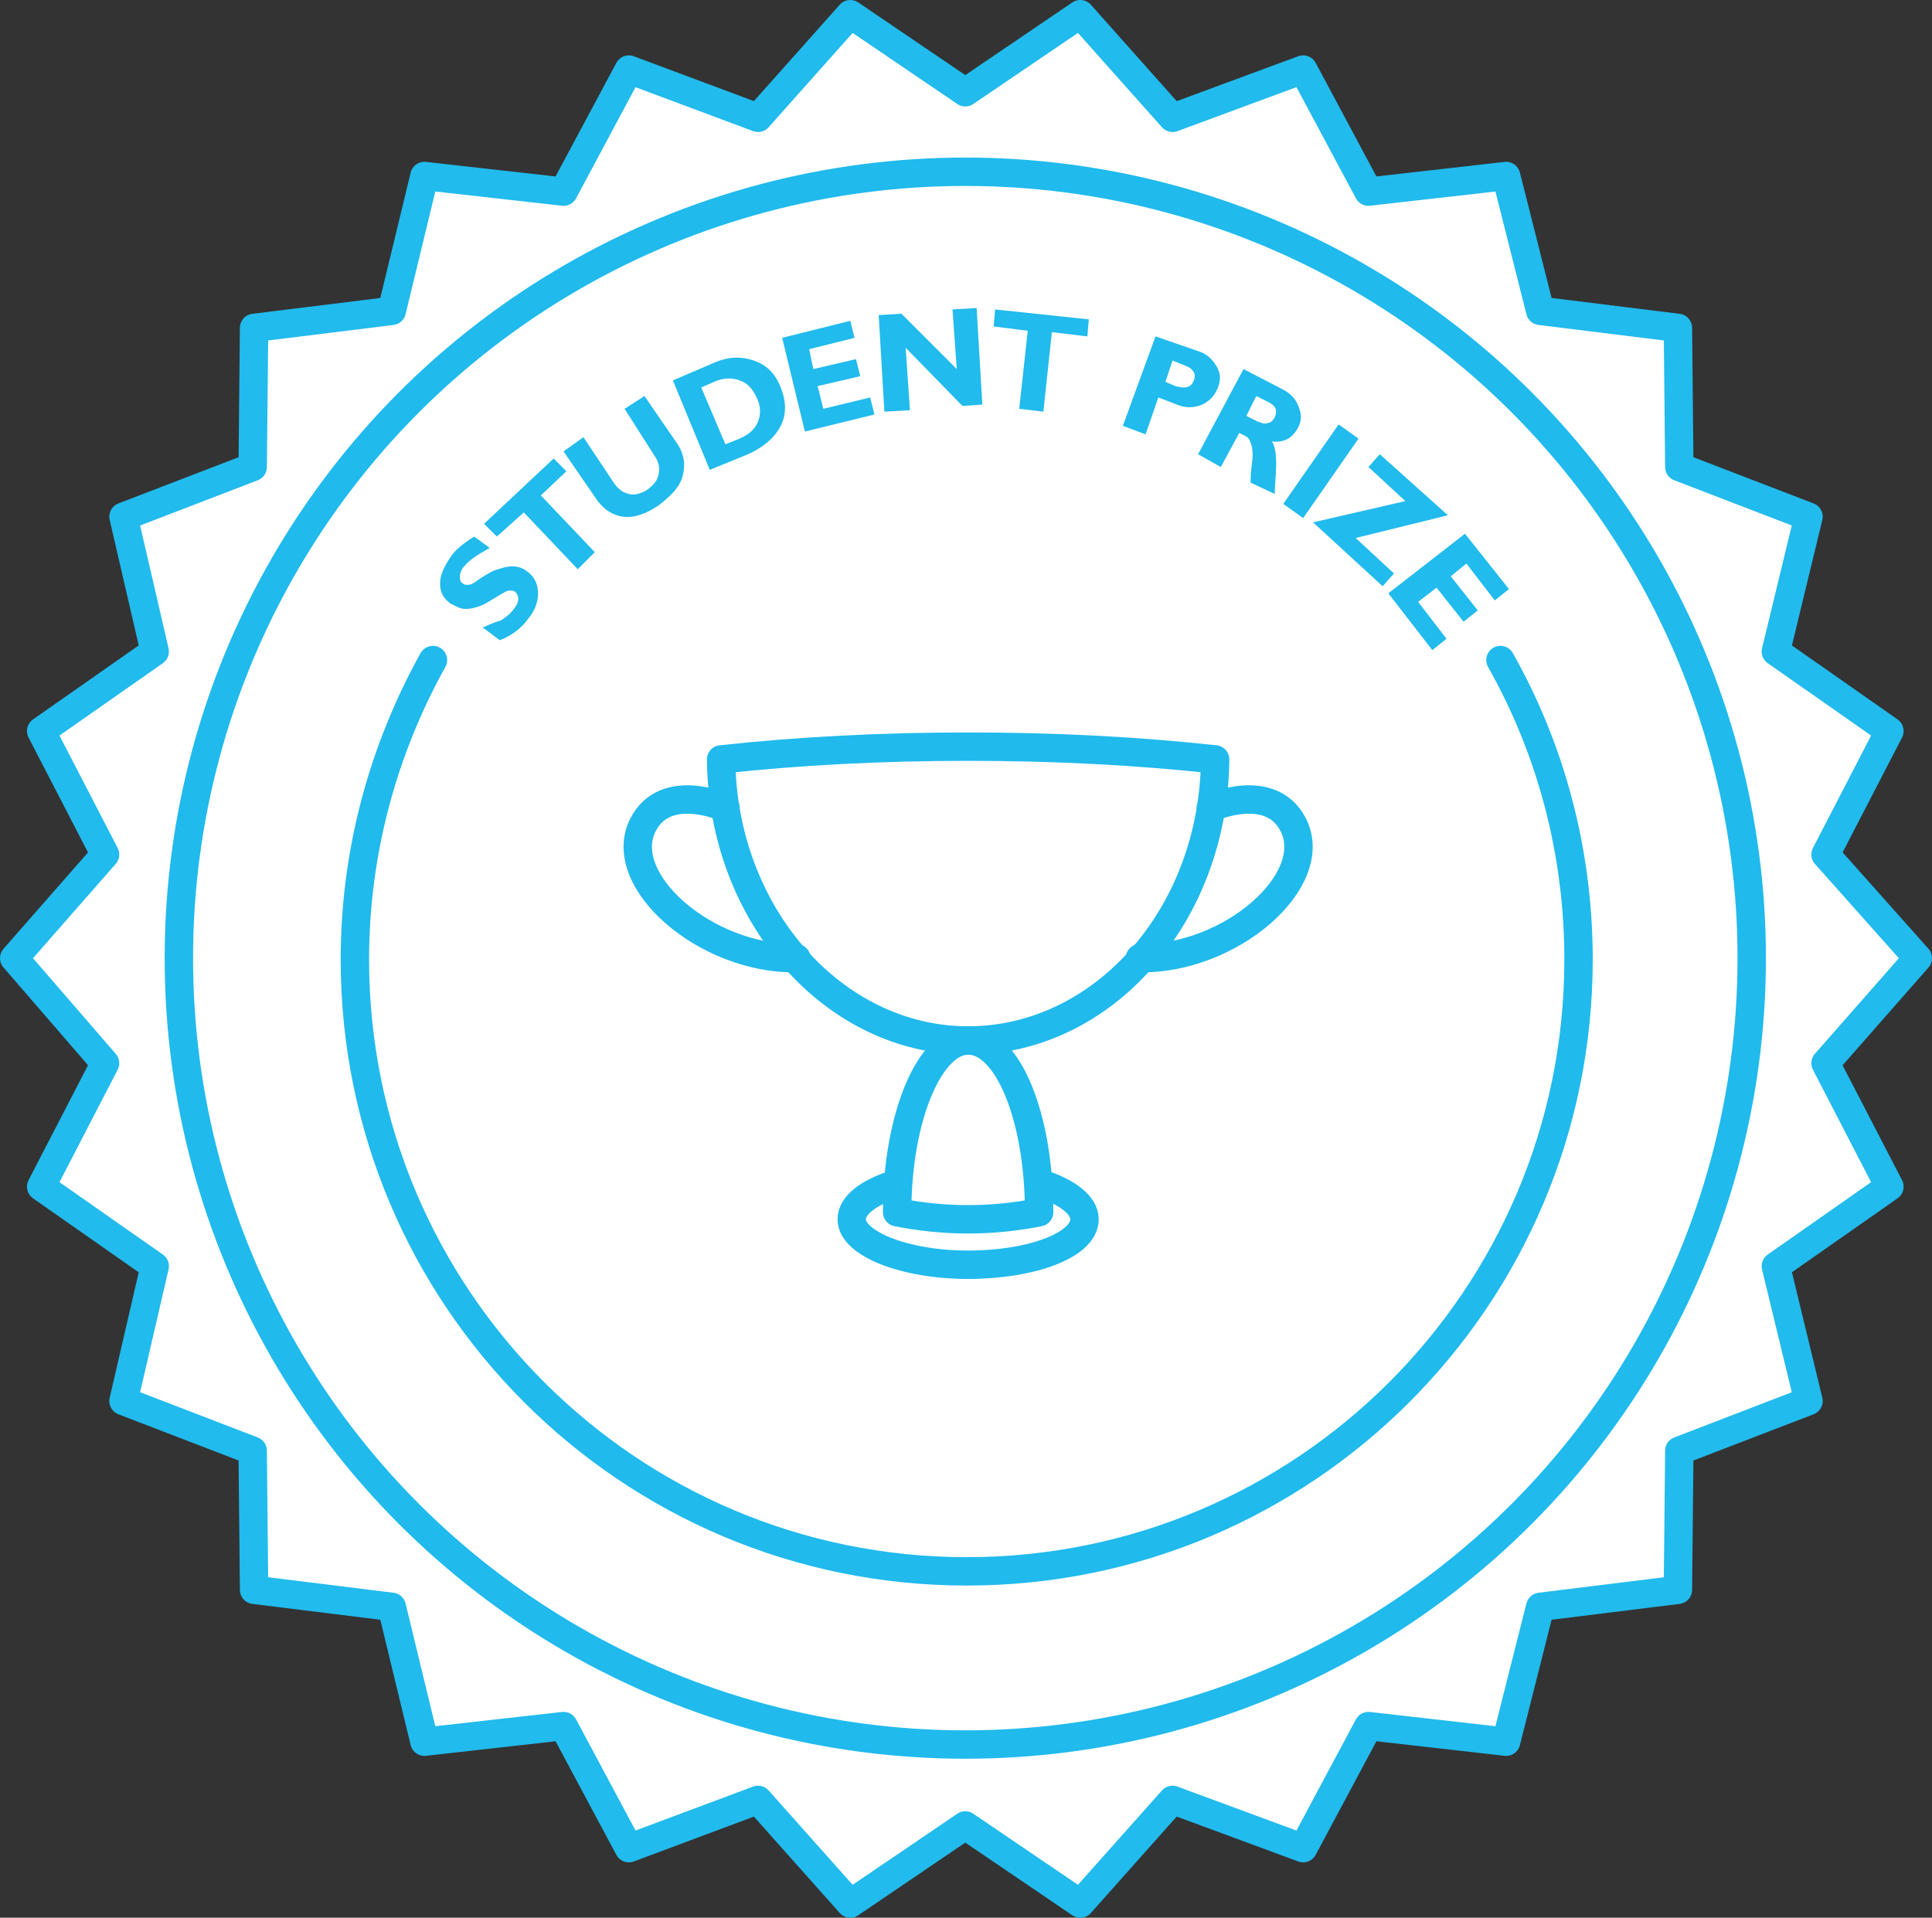
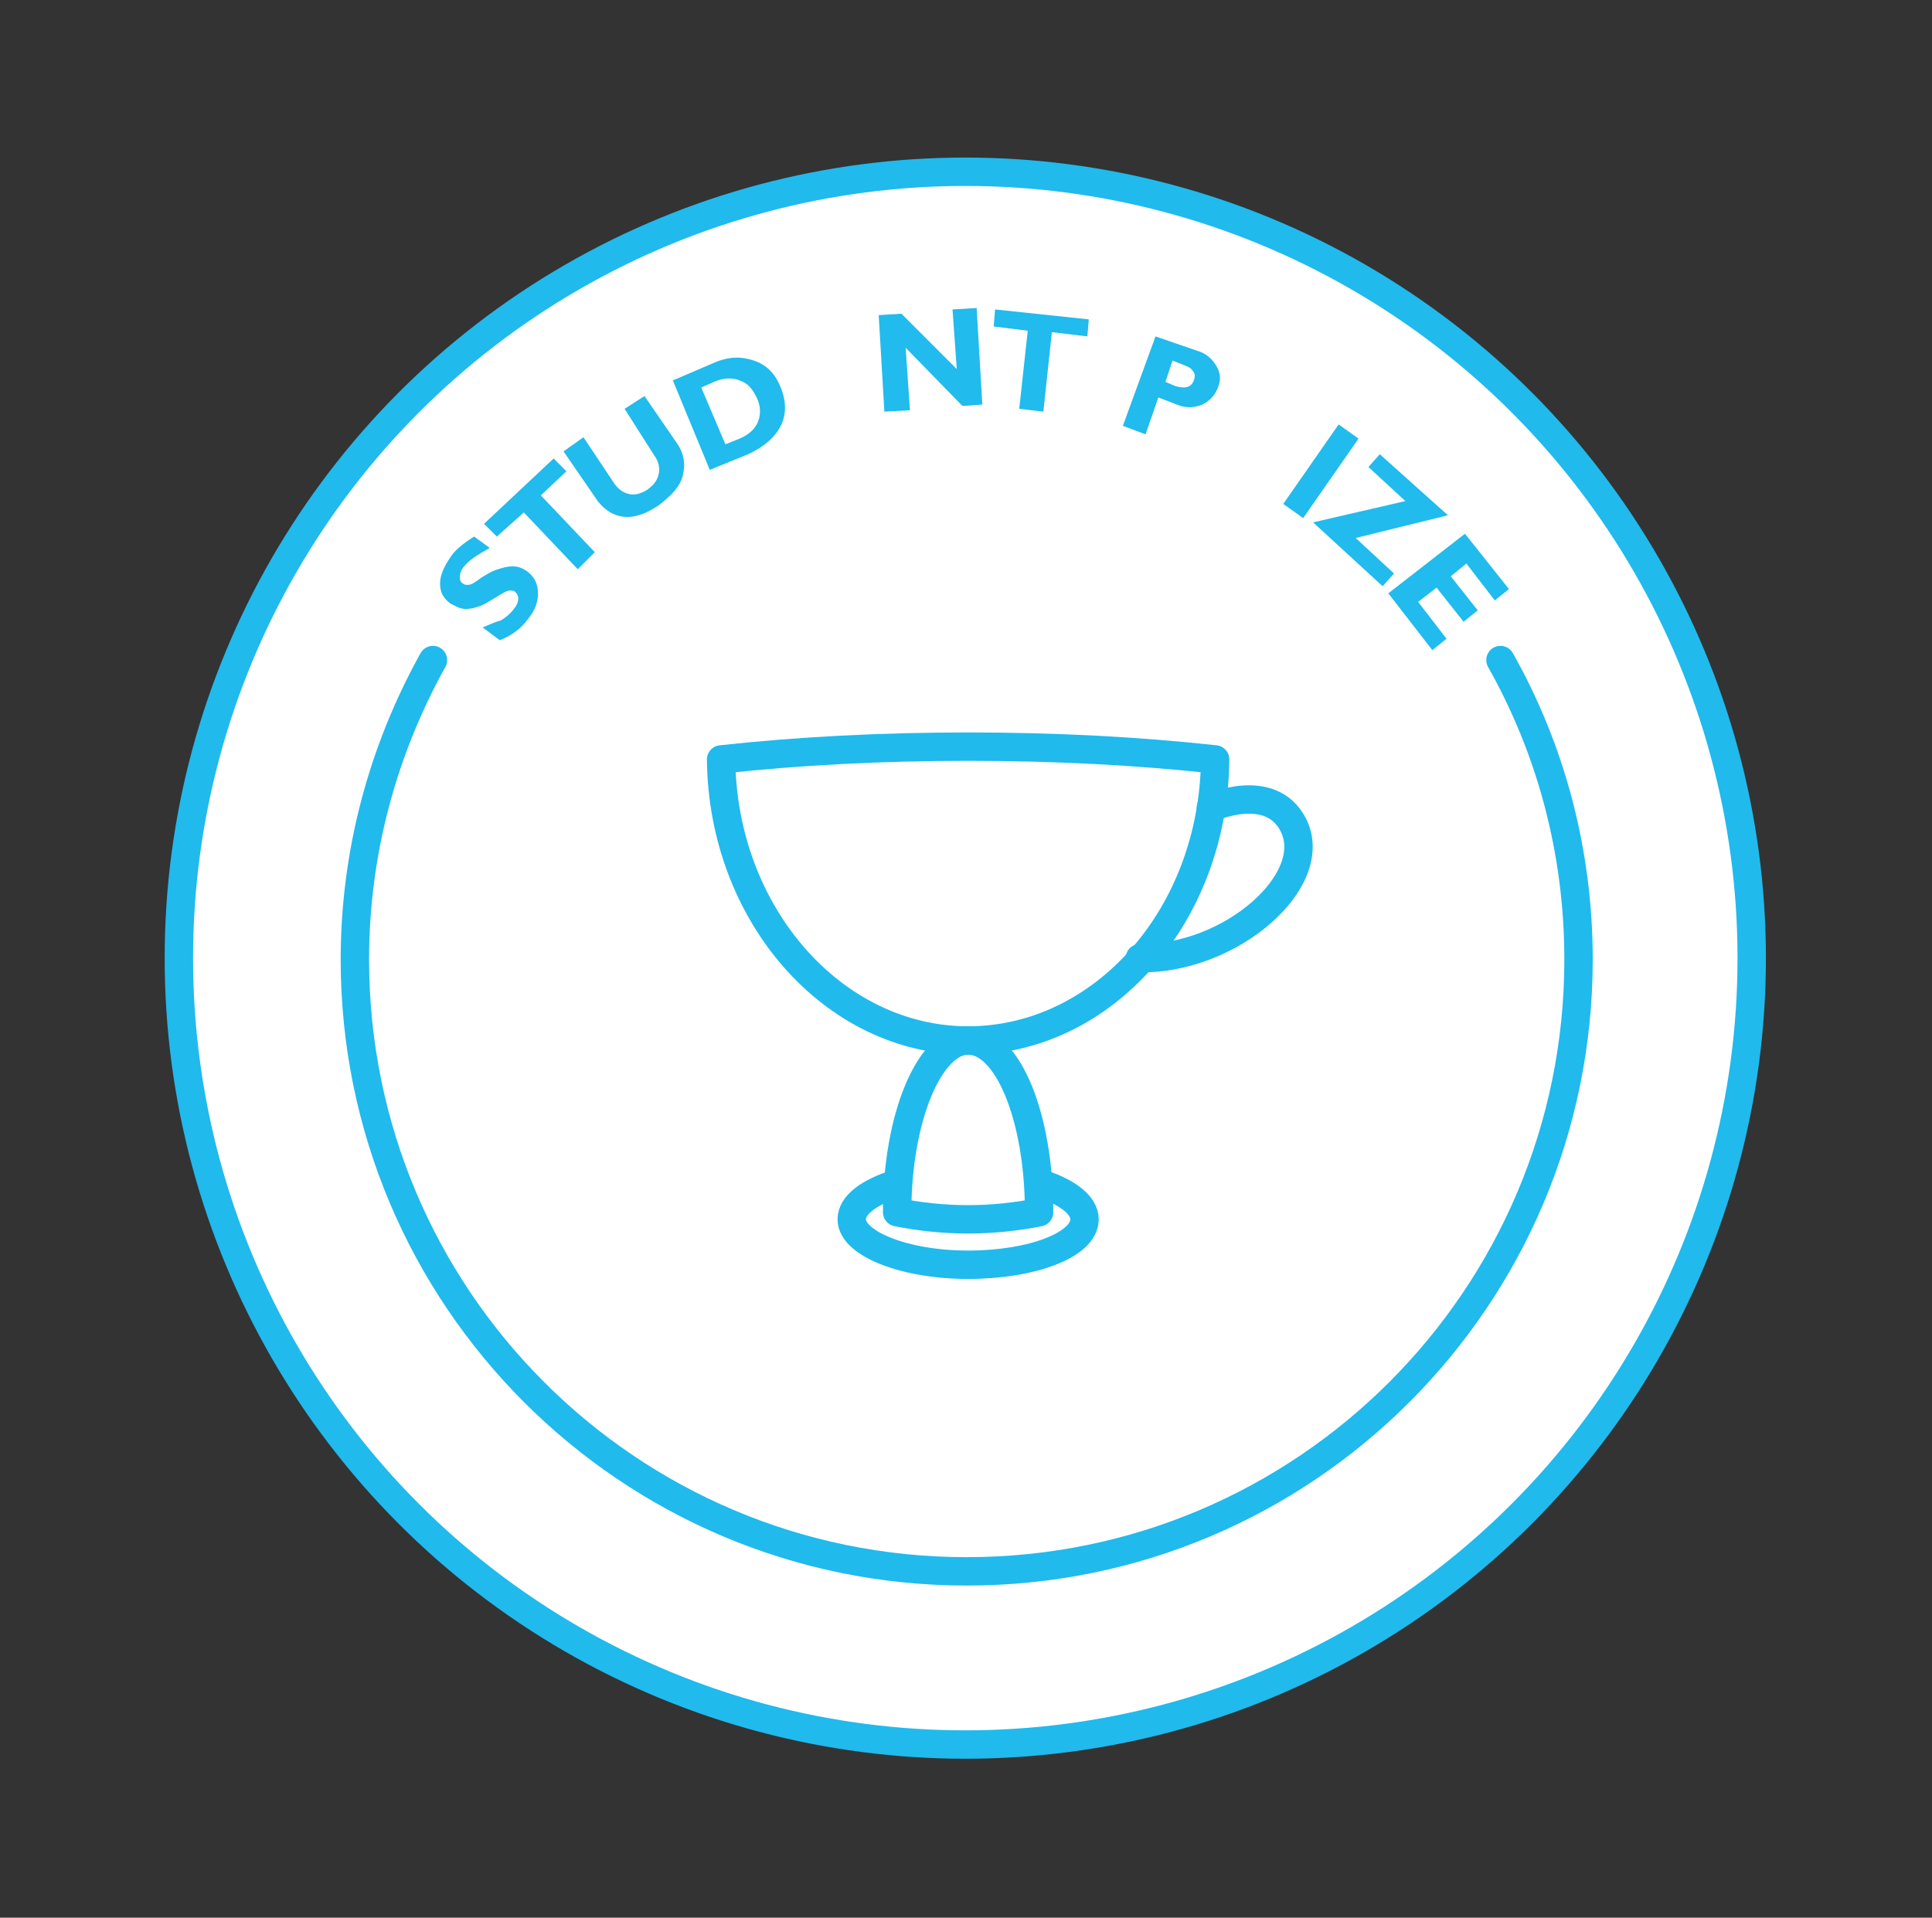
<svg xmlns="http://www.w3.org/2000/svg" version="1.1" id="レイヤー_1" x="0px" y="0px" viewBox="0 0 136.1 135.1" style="enable-background:new 0 0 136.1 135.1;" xml:space="preserve">
  <rect x="0" y="0" width="136.1" height="135.1" fill="#333333" stroke="none" />
  <style type="text/css">
	.st0{fill:#FFFFFF;}
	.st1{fill:none;stroke:#21BBED;stroke-width:2;stroke-linecap:round;stroke-linejoin:round;stroke-miterlimit:10;}
	.st2{fill:#FFFFFF;stroke:#20BAED;stroke-width:2;stroke-miterlimit:10;}
	.st3{fill:none;stroke:#20BAED;stroke-width:2;stroke-linecap:round;stroke-linejoin:round;stroke-miterlimit:10;}
	.st4{fill:#21BBED;}
</style>
  <g>
-     <polygon class="st0" points="135.1,67.5 128.6,74.9 133.1,83.6 125.1,89.2 127.4,98.7 118.3,102.2 118.2,112 108.5,113.2    106.1,122.7 96.4,121.6 91.8,130.2 82.6,126.8 76.1,134.1 68,128.6 59.9,134.1 53.4,126.8 44.3,130.2 39.7,121.6 29.9,122.7    27.6,113.2 17.9,112 17.8,102.2 8.7,98.7 10.9,89.2 2.9,83.6 7.4,74.9 1,67.5 7.4,60.2 2.9,51.5 10.9,45.9 8.7,36.4 17.8,32.9    17.9,23.1 27.6,21.9 29.9,12.4 39.7,13.5 44.3,4.9 53.4,8.3 59.9,1 68,6.5 76.1,1 82.6,8.3 91.8,4.9 96.4,13.5 106.1,12.4    108.5,21.9 118.2,23.1 118.3,32.9 127.4,36.4 125.1,45.9 133.1,51.5 128.6,60.2  " />
-     <polygon class="st1" points="135.1,67.5 128.6,74.9 133.1,83.6 125.1,89.2 127.4,98.7 118.3,102.2 118.2,112 108.5,113.2    106.1,122.7 96.4,121.6 91.8,130.2 82.6,126.8 76.1,134.1 68,128.6 59.9,134.1 53.4,126.8 44.3,130.2 39.7,121.6 29.9,122.7    27.6,113.2 17.9,112 17.8,102.2 8.7,98.7 10.9,89.2 2.9,83.6 7.4,74.9 1,67.5 7.4,60.2 2.9,51.5 10.9,45.9 8.7,36.4 17.8,32.9    17.9,23.1 27.6,21.9 29.9,12.4 39.7,13.5 44.3,4.9 53.4,8.3 59.9,1 68,6.5 76.1,1 82.6,8.3 91.8,4.9 96.4,13.5 106.1,12.4    108.5,21.9 118.2,23.1 118.3,32.9 127.4,36.4 125.1,45.9 133.1,51.5 128.6,60.2  " />
-   </g>
+     </g>
  <circle class="st2" cx="68" cy="67.5" r="55.4" />
  <g>
    <path class="st3" d="M68.2,52.6c-6.1,0-11.9,0.3-17.4,0.9c0.1,10.9,7.9,19.8,17.4,19.8s17.3-8.8,17.4-19.8   C80.1,52.9,74.3,52.6,68.2,52.6z" />
    <path class="st3" d="M68.2,85.9c-1.8,0-3.5-0.2-5-0.5c0-6.7,2.3-12.1,5-12.1c2.8,0,5,5.4,5,12.1C71.7,85.7,70,85.9,68.2,85.9z" />
    <path class="st3" d="M85.3,56.9c0,0,4.2-1.9,5.8,1.2c2,3.9-4.4,9.5-10.8,9.4" />
-     <path class="st3" d="M51.1,56.9c0,0-4.2-1.9-5.8,1.2c-2,3.9,4.4,9.5,10.8,9.4" />
    <path class="st3" d="M73.4,83.4c1.8,0.6,3,1.5,3,2.5c0,1.8-3.7,3.2-8.2,3.2S60,87.6,60,85.9c0-1,1.2-1.9,3.1-2.5" />
  </g>
  <path class="st3" d="M30.5,46.5C27,52.8,25,60,25,67.6c0,23.8,19.3,43.1,43.1,43.1c23.8,0,43.1-19.3,43.1-43.1  c0-7.7-2-14.9-5.5-21.1" />
  <g>
    <path class="st4" d="M33.4,37.8l1.1,0.8c-0.9,0.5-1.5,0.9-1.8,1.3c-0.2,0.2-0.3,0.5-0.3,0.7c0,0.2,0,0.4,0.2,0.5   c0.1,0.1,0.2,0.1,0.4,0.1c0.2,0,0.5-0.2,0.9-0.5c0.5-0.3,0.8-0.5,1.2-0.6c0.3-0.1,0.6-0.2,1-0.2c0.4,0,0.7,0.1,1.1,0.4   c0.5,0.4,0.7,0.9,0.7,1.5c0,0.6-0.2,1.2-0.7,1.8c-0.5,0.7-1.2,1.2-2,1.5l-1.2-0.9c0.5-0.2,0.9-0.4,1.3-0.5c0.3-0.2,0.6-0.4,0.9-0.8   c0.4-0.5,0.4-0.9,0.1-1.2c-0.1-0.1-0.3-0.1-0.4-0.1c-0.2,0-0.5,0.2-1,0.5c-0.5,0.3-0.8,0.5-1.1,0.6c-0.3,0.1-0.6,0.2-1,0.2   c-0.4,0-0.7-0.2-1.1-0.4c-0.5-0.4-0.7-0.8-0.7-1.4c0-0.6,0.3-1.2,0.7-1.8C32,38.8,32.6,38.3,33.4,37.8z" />
    <path class="st4" d="M39,32.3l0.9,0.9l-1.8,1.7l3.8,4l-1.2,1.2l-3.8-4L35,37.8l-0.9-0.9L39,32.3z" />
    <path class="st4" d="M44,28.8l1.4-0.9l2.2,3.2c0.6,0.8,0.7,1.6,0.5,2.4c-0.2,0.8-0.8,1.4-1.7,2.1c-0.9,0.6-1.7,0.9-2.5,0.8   c-0.8-0.1-1.5-0.6-2-1.4l-2.2-3.2l1.4-1l2.2,3.3c0.3,0.4,0.6,0.6,1,0.7c0.4,0.1,0.8,0,1.3-0.3c0.4-0.3,0.7-0.6,0.8-1.1   c0.1-0.4,0-0.9-0.3-1.3L44,28.8z" />
    <path class="st4" d="M47.4,26.8l2.8-1.2c1.1-0.5,2-0.5,2.9-0.2c0.9,0.3,1.5,0.9,1.9,1.9c0.4,1,0.4,1.9,0,2.7   c-0.4,0.8-1.2,1.5-2.3,2L50,33.1L47.4,26.8z M49.4,27.3l1.7,4l1-0.4c0.7-0.3,1.1-0.7,1.3-1.2c0.2-0.5,0.2-1.1-0.1-1.7   c-0.3-0.6-0.6-1-1.2-1.2c-0.5-0.2-1.1-0.2-1.8,0.1L49.4,27.3z" />
-     <path class="st4" d="M61.3,28l0.3,1.2l-4.9,1.2l-1.6-6.6l4.8-1.2l0.3,1.2L57,24.6l0.3,1.4l3-0.7l0.3,1.2l-3,0.7l0.4,1.6L61.3,28z" />
    <path class="st4" d="M68.8,21.7l0.4,6.8l-1.4,0.1l-4-4.1l0.3,4.4L62.3,29l-0.4-6.8l1.6-0.1l3.9,3.9l-0.3-4.2L68.8,21.7z" />
    <path class="st4" d="M76.7,22.5l-0.1,1.2l-2.5-0.3L73.5,29l-1.7-0.2l0.6-5.5L70,23l0.1-1.2L76.7,22.5z" />
    <path class="st4" d="M81.4,23.7l2.9,1c0.7,0.2,1.1,0.6,1.4,1.1c0.3,0.5,0.3,1,0.1,1.5c-0.2,0.5-0.5,0.9-1.1,1.2   c-0.5,0.2-1.1,0.3-1.8,0l-1.3-0.5l-0.9,2.6l-1.6-0.6L81.4,23.7z M82.6,25.4l-0.5,1.5l0.7,0.3c0.7,0.2,1.1,0.1,1.3-0.4   c0.1-0.3,0.1-0.5-0.1-0.7c-0.1-0.2-0.4-0.3-0.9-0.5L82.6,25.4z" />
-     <path class="st4" d="M87.6,26l2.7,1.4c0.6,0.3,1,0.7,1.2,1.3c0.2,0.5,0.2,1-0.1,1.5c-0.4,0.7-1,1-1.8,0.9c0.2,0.3,0.3,0.8,0.3,1.6   c0,0.7-0.1,1.5-0.1,2.1L88.1,34c0-0.3,0-0.7,0.1-1.4c0.1-0.7,0-1.2-0.1-1.4c-0.1-0.3-0.2-0.4-0.4-0.5l-0.4-0.2l-1.3,2.4L84.4,32   L87.6,26z M88.5,27.9l-0.7,1.4l0.8,0.4c0.3,0.1,0.5,0.2,0.7,0.1c0.2,0,0.4-0.2,0.5-0.4c0.2-0.5,0.1-0.8-0.5-1.1L88.5,27.9z" />
    <path class="st4" d="M95.7,30.9l-3.9,5.6l-1.4-1l3.9-5.6L95.7,30.9z" />
    <path class="st4" d="M102,36.3l-6.5,1.6l2.7,2.5l-0.8,0.9l-4.9-4.5l6.5-1.5l-2.6-2.4l0.8-0.9L102,36.3z" />
    <path class="st4" d="M101.9,45l-1,0.8l-3.1-4l5.4-4.2l3.1,3.9l-1,0.8l-2-2.6l-1.1,0.9l1.9,2.4l-1,0.8l-1.9-2.4l-1.3,1L101.9,45z" />
  </g>
</svg>